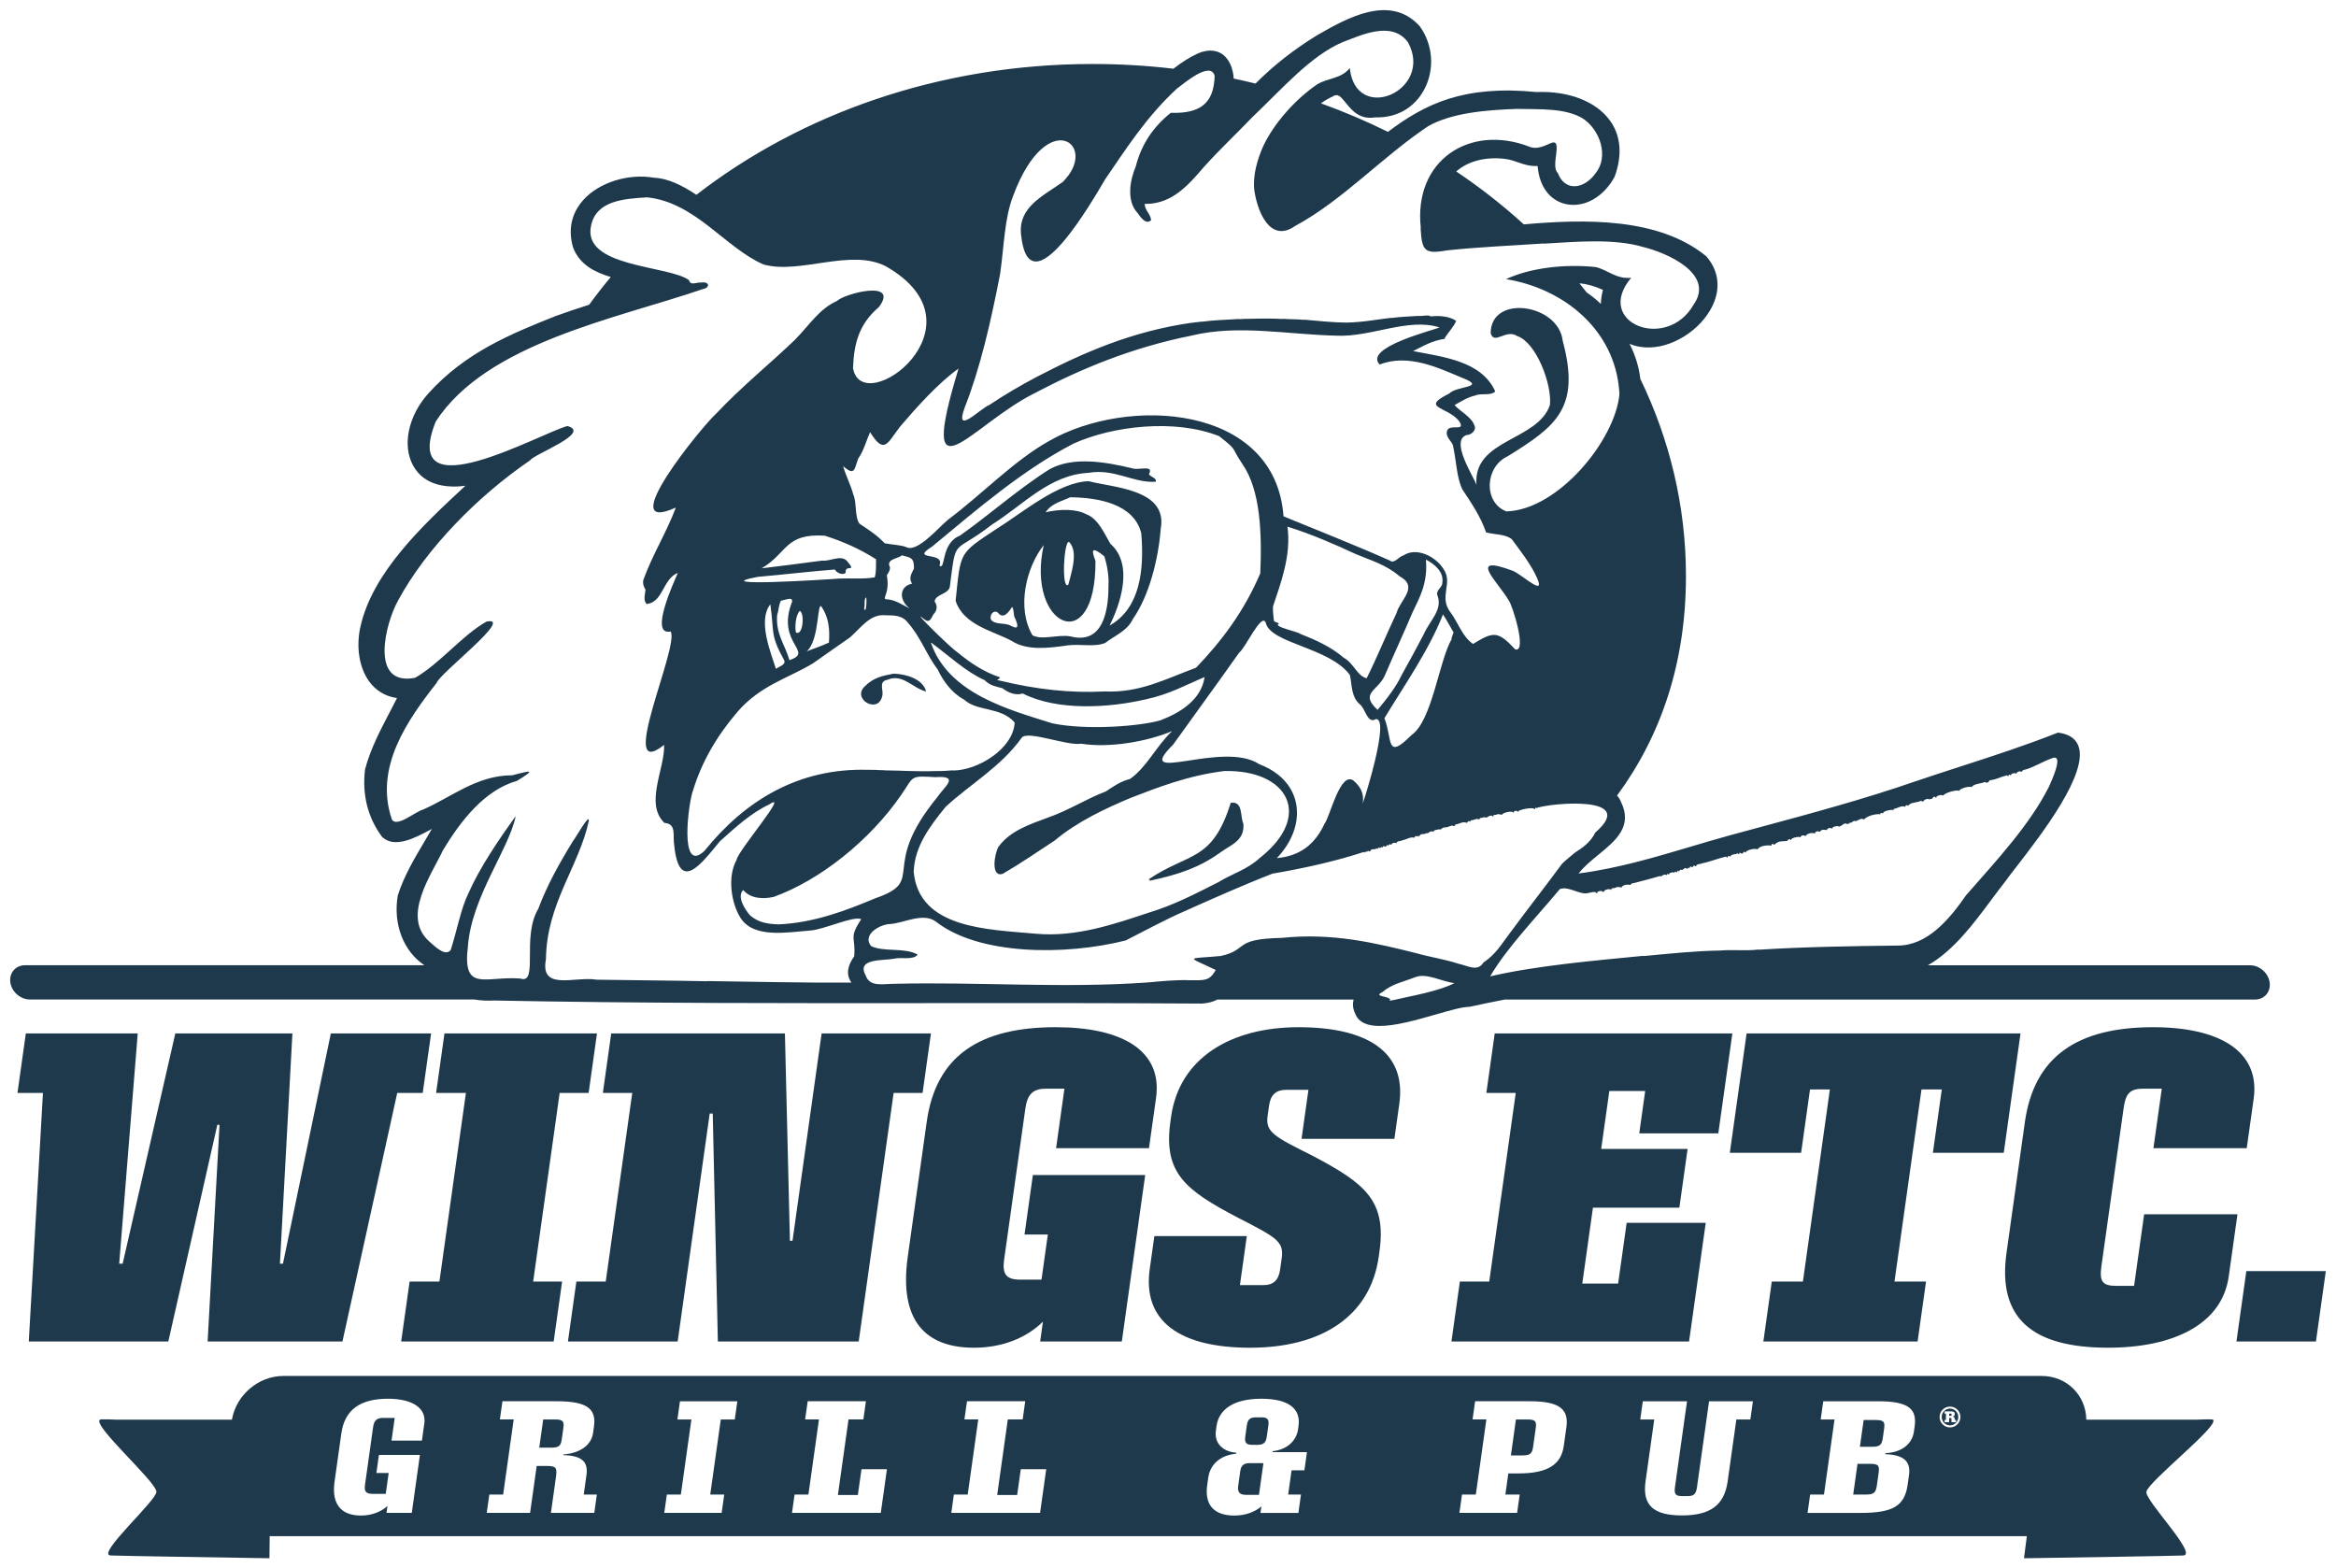
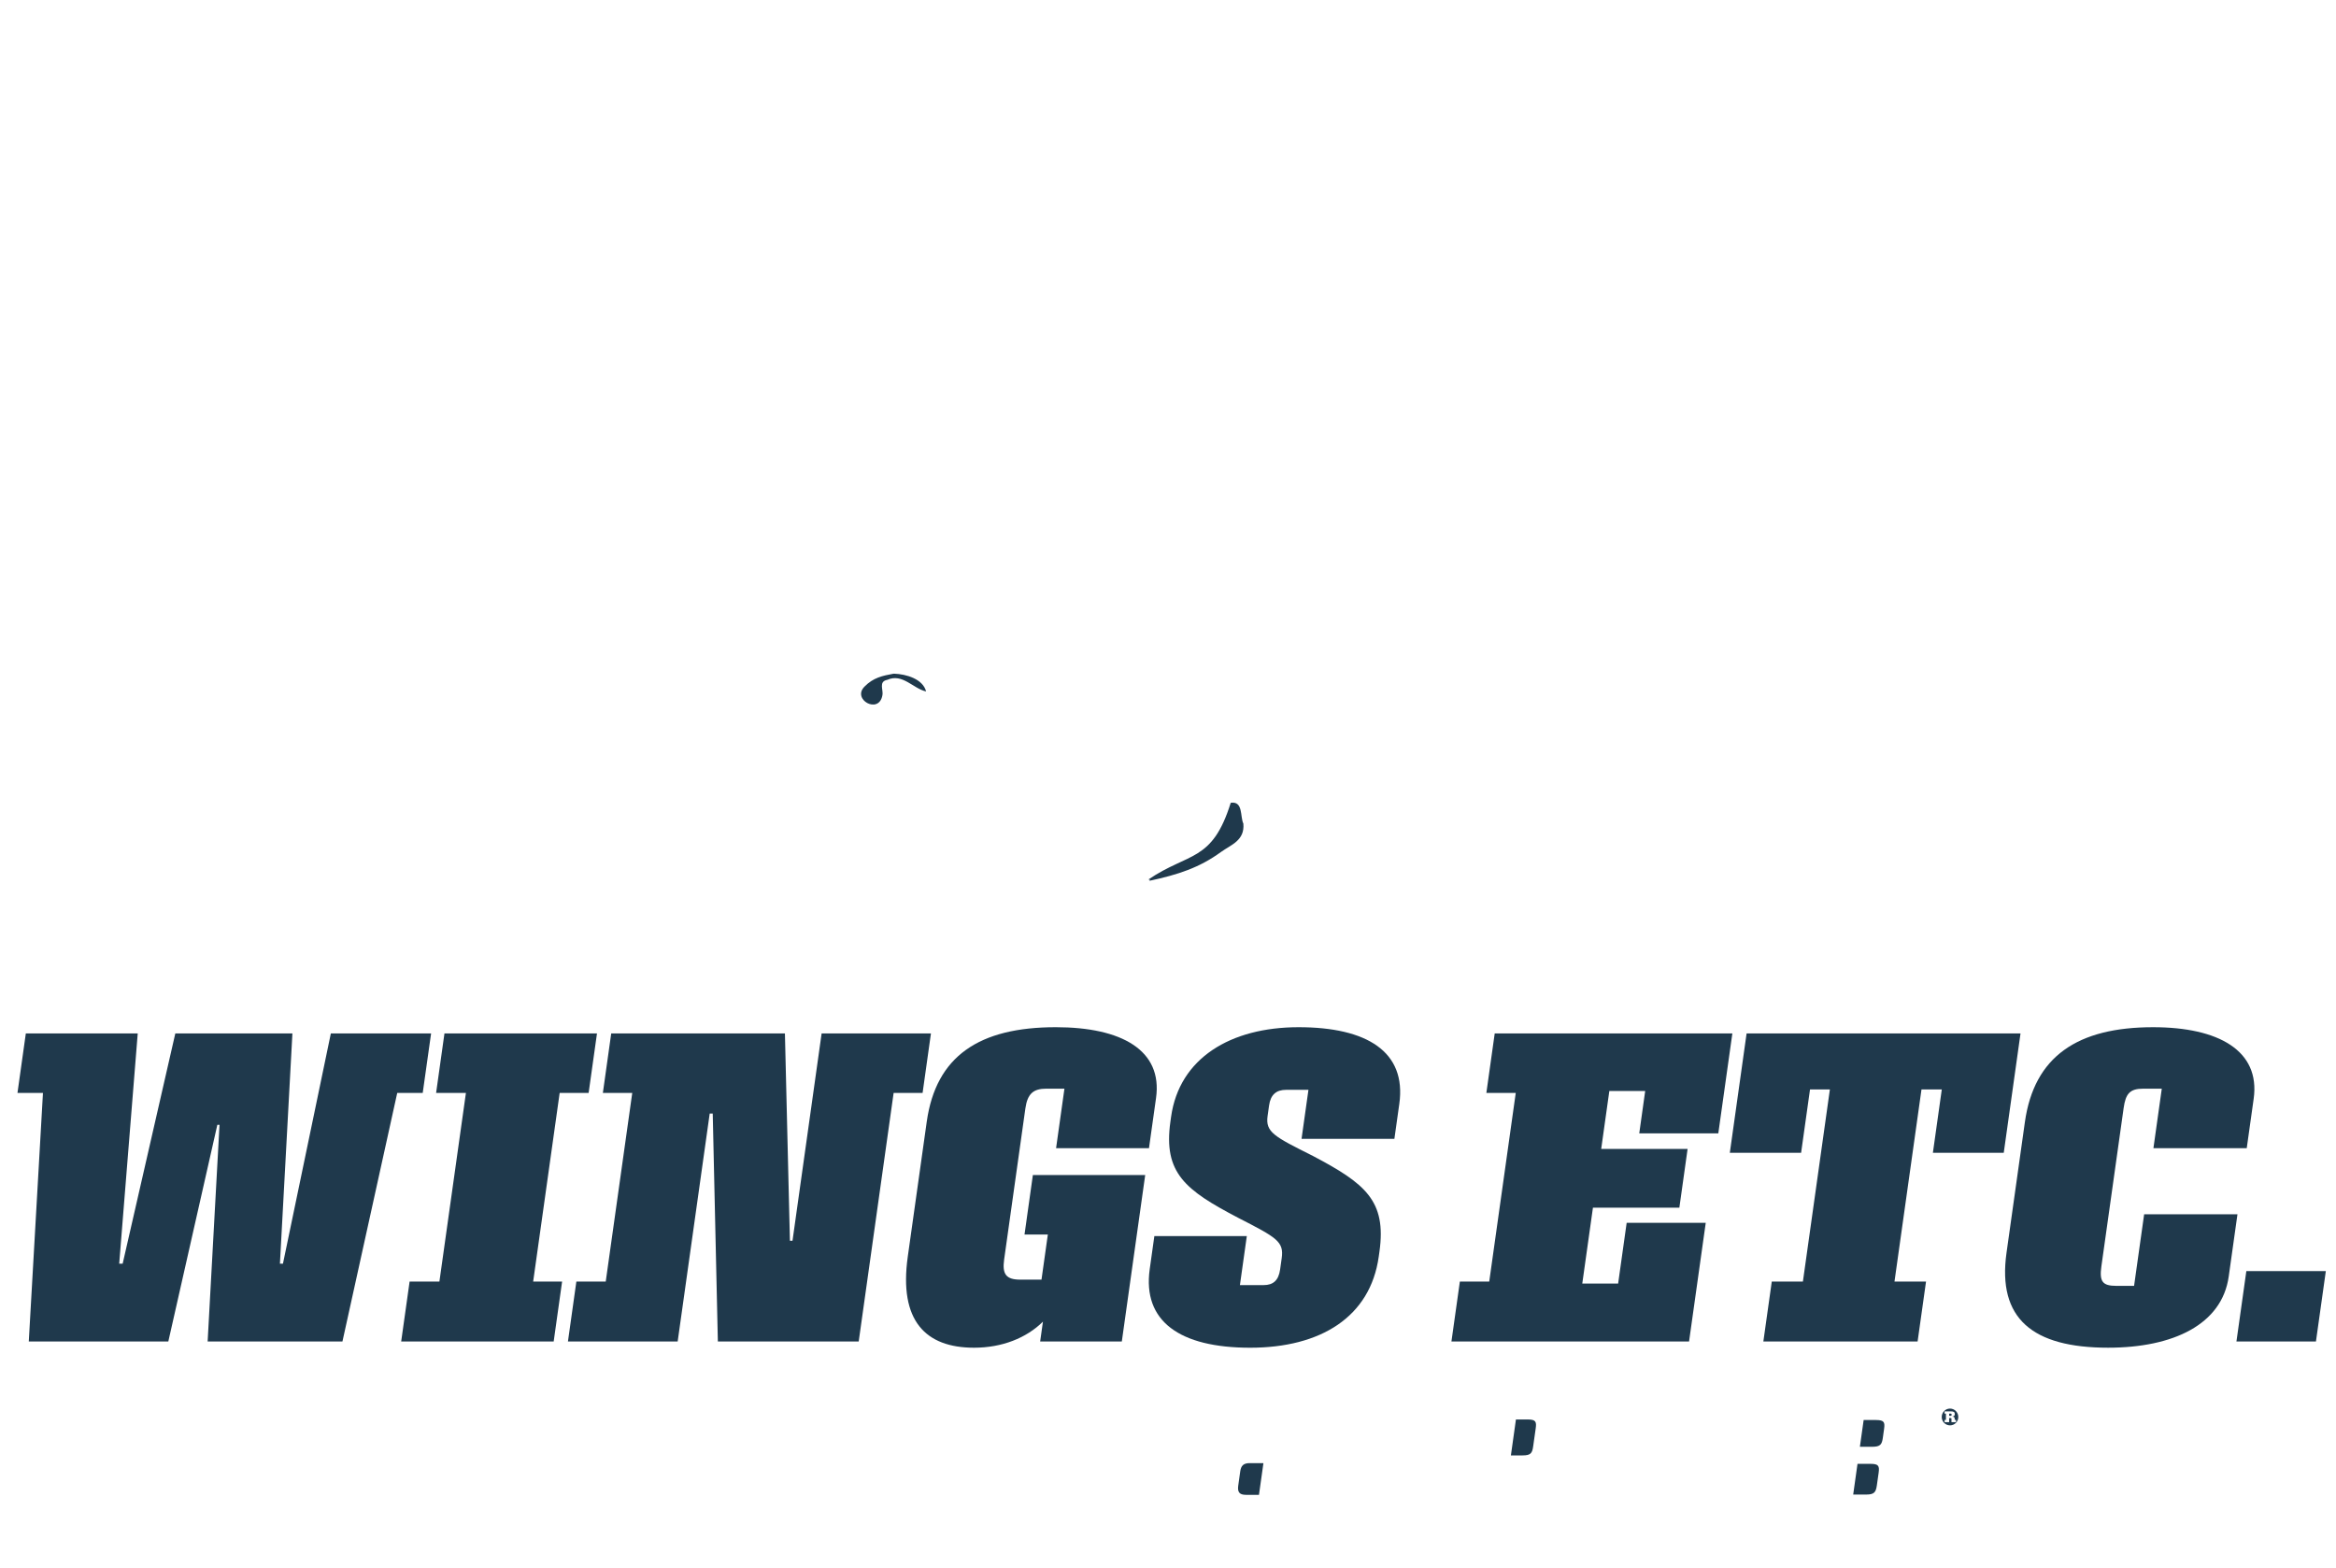
<svg xmlns="http://www.w3.org/2000/svg" id="Layer_1" width="1148.54" height="771.11" viewBox="0 0 1148.54 771.11">
  <defs>
    <style>.cls-1{fill:#1f394c;stroke-width:0px;}</style>
  </defs>
  <polygon class="cls-1" points="82.76 659.53 106.86 553.01 107.93 553.01 102.09 659.53 168.37 659.53 195.31 537.33 207.84 537.33 211.96 508.07 162.67 508.07 139.12 621.28 137.63 621.28 143.77 508.07 86.2 508.07 60.31 621.28 58.61 621.28 67.72 508.07 12.7 508.07 8.59 537.33 21.12 537.33 14.15 659.53 82.76 659.53" />
  <polygon class="cls-1" points="289.41 537.33 293.52 508.07 218.53 508.07 214.42 537.33 229.08 537.33 216.04 630.08 201.39 630.08 197.25 659.53 272.23 659.53 276.37 630.08 262.14 630.08 275.17 537.33 289.41 537.33" />
  <polygon class="cls-1" points="348.94 547.47 350.43 547.47 352.95 659.53 422.2 659.53 439.37 537.33 453.61 537.33 457.72 508.07 403.97 508.07 389.65 610 388.38 610 385.92 508.07 300.52 508.07 296.41 537.33 310.86 537.33 297.82 630.08 283.38 630.08 279.24 659.53 333.19 659.53 348.94 547.47" />
  <path class="cls-1" d="m564.92,564.49l3.47-24.67c3.31-23.52-16.99-34.8-49.28-34.8-37.6,0-58.92,14.15-63.46,46.47l-9.33,66.36c-4.43,31.55,8.79,44.75,32.58,44.75,13.81,0,25.74-4.78,33.88-12.81l-1.37,9.75h40.15l11.5-81.85h-55.23l-4.11,29.26h11.47l-3.12,22.18h-10.41c-7.01,0-8.97-2.68-7.95-9.94l10.43-74.2c1.02-7.27,3.92-9.75,10.29-9.75h8.92l-4.11,29.26h45.67Z" />
  <path class="cls-1" d="m685.58,559.9l2.42-17.21c3.6-25.63-15.95-37.67-49.51-37.67s-58.65,15.3-62.69,43.98l-.35,2.49c-3.55,25.24,7.38,33.66,33.3,47.23,19.02,9.75,22.58,11.67,21.42,19.89l-.78,5.55c-.75,5.35-3.41,7.65-8.08,7.65h-11.68l3.39-24.1h-45.46l-2.28,16.26c-3.6,25.62,14.75,38.63,49.38,38.63s59.05-15.11,63.22-44.75l.35-2.49c3.52-25.05-6.98-33.47-32.69-47.04-19.05-9.56-23.43-11.66-22.3-19.7l.73-5.16c.75-5.35,3.62-7.65,8.3-7.65h11.05l-3.39,24.1h45.67Z" />
  <polygon class="cls-1" points="844.84 557.22 851.75 508.07 734.91 508.07 730.8 537.33 745.25 537.33 732.21 630.08 717.77 630.08 713.63 659.53 830.46 659.53 838.66 601.2 799.78 601.2 795.59 631.04 777.96 631.04 783.2 593.75 825.69 593.75 829.74 564.87 787.26 564.87 791.26 536.38 808.89 536.38 805.97 557.22 844.84 557.22" />
  <polygon class="cls-1" points="985.18 566.78 993.43 508.07 858.75 508.07 850.5 566.78 885.55 566.78 889.93 535.61 899.7 535.61 886.43 630.08 871.13 630.08 866.99 659.53 942.83 659.53 946.97 630.08 931.46 630.08 944.74 535.61 954.72 535.61 950.34 566.78 985.18 566.78" />
  <path class="cls-1" d="m1054.21,597l-4.95,35.19h-8.71c-6.8,0-8.41-2.1-7.37-9.56l10.94-77.83c.99-7.08,3.04-9.56,9.63-9.56h9.13l-4.11,29.26h45.88l3.41-24.29c3.33-23.71-17.36-35.19-49.43-35.19-37.17,0-58.52,14.34-63.06,46.66l-9.03,64.25c-4.54,32.32,12.77,46.66,49.95,46.66,32.08,0,55.99-11.47,59.3-34.99l4.3-30.6h-45.88Z" />
  <polygon class="cls-1" points="1104.46 624.92 1099.59 659.53 1138.68 659.53 1143.54 624.92 1104.46 624.92" />
-   <path class="cls-1" d="m620.31,696.83h-2.77c-3.11,0-4.11,1.18-4.5,3.95l-.77,5.47c-.4,2.84.27,4.09,3.37,4.09h2.69c3.11,0,4.12-1.25,4.52-4.09l.77-5.47c.39-2.77-.29-3.95-3.31-3.95Z" />
  <path class="cls-1" d="m919.74,719.69h-6.46l-2.12,15.1h6.46c3.86,0,4.7-1.18,5.16-4.43l.89-6.3c.47-3.33-.06-4.36-3.92-4.36Z" />
  <path class="cls-1" d="m922.43,698.14h-6.13l-1.85,13.16h6.13c3.95,0,4.7-1.18,5.16-4.43l.61-4.36c.46-3.26.03-4.36-3.92-4.36Z" />
  <path class="cls-1" d="m751.13,697.87h-5.79l-2.48,17.67h5.79c3.95,0,4.69-1.11,5.15-4.36l1.26-8.94c.46-3.26.03-4.36-3.92-4.36Z" />
-   <path class="cls-1" d="m1079.87,697.98h-54.09c-.19-12.06-9.6-21.5-21.96-21.5H139.35c-12.36,0-23.25,9.44-25.32,21.5h-56.71s-7.69-.41-8.22,0c-3.71,2.88,27.47,30.28,27.8,35.41.27,4.21-29.93,31.03-22.52,31.35,4.73.21,52.9.99,78.1,1.37v-.04l.12-10.85c.2,0,.39.02.59.02h863.35l-1.41,10.84v.04c25.26-.38,73.54-1.16,78.29-1.37,7.46-.32-18.97-27.14-18.11-31.35,1.05-5.13,36.09-32.53,32.78-35.41-.47-.41-8.22,0-8.22,0Zm-871.26,1.97l-1.17,8.31h-14.94l1.57-11.15h-5.62c-3.27,0-4.54,1.25-5.01,4.57l-3.98,28.33c-.46,3.26.47,4.43,3.74,4.43h6.46l1.44-10.25h-6.04l1.25-8.87h20.15l-4,28.47h-12.42l.48-3.39c-3.18,2.91-7.88,4.71-13.09,4.71-9.23,0-14.56-5.13-12.94-16.63l3.34-23.76c1.66-11.78,9.45-17.04,22.96-17.04,11.42,0,18.96,4.23,17.84,12.26Zm83.58,43.85h-21.32l2.4-17.11c.65-4.64.59-5.96-4.2-5.96h-5.2l-3.24,23.07h-21.32l1.27-9.01h6.8l5.19-36.93h-6.8l1.26-8.94h26.69c14.77,0,19.56,3.6,18.32,12.4l-.45,3.19c-.92,6.51-7.2,10.05-14.58,10.53l-.05.35c9.19.28,12.3,3.26,11.38,9.84l-1.34,9.56h6.46l-1.27,9.01Zm69.08-45.93h-6.88l-5.19,36.93h6.88l-1.27,9.01h-28.21l1.27-9.01h6.88l5.19-36.93h-6.88l1.26-8.94h28.21l-1.26,8.94Zm71.78,45.93h-43.65l1.27-9.01h6.8l5.19-36.93h-6.8l1.26-8.94h28.63l-1.26,8.94h-7.3l-5.22,37.13h9.82l1.78-12.68h12.51l-3.02,21.48Zm78.32,0h-43.65l1.27-9.01h6.8l5.19-36.93h-6.8l1.26-8.94h28.63l-1.26,8.94h-7.3l-5.22,37.13h9.82l1.78-12.68h12.51l-3.02,21.48Zm129.96-20.92h-6.3l-1.68,11.92h6.3l-1.27,9.01h-18.64l.45-3.19c-3.34,2.84-8.02,4.5-13.31,4.5-9.49,0-14.77-4.78-13.34-14.96l.52-3.67c.88-6.23,5.58-11.02,13.74-11.78l.07-.49c-6.65-.49-10.92-4.71-10.06-10.81l.32-2.29c1.16-8.24,8.44-13.44,22.04-13.44s19.44,5.06,18.28,13.3l-.24,1.73c-.86,6.1-5.95,10.11-12.42,10.74l-.07.49h16.87l-1.26,8.94Zm128.81-21.13l-1.3,9.21c-1.24,8.8-7.51,13.44-22.12,13.44h-5.12l-1.46,10.39h7.05l-1.27,9.01h-28.37l1.27-9.01h6.8l5.19-36.93h-6.8l1.26-8.94h26.95c14.77,0,19.16,4.02,17.93,12.82Zm90.45-3.88h-6.88l-4.28,30.48c-1.66,11.78-8.64,16.7-22.49,16.7s-19.54-4.92-17.88-16.7l4.28-30.48h-6.88l1.26-8.94h21.74l-5.94,42.26c-.46,3.26.31,4.36,3.33,4.36h2.94c3.11,0,4.1-1.11,4.56-4.36l5.94-42.26h21.57l-1.26,8.94Zm80.75,3.67l-.31,2.22c-.93,6.65-6.66,10.39-14.01,10.67l-.07.49c8.77.35,12.63,3.33,11.65,10.25l-.66,4.71c-1.48,10.53-7.16,13.93-23.11,13.93h-26.11l1.27-9.01h6.8l5.19-36.93h-6.8l1.26-8.94h26.95c15.36,0,19.18,3.88,17.96,12.61Zm17.42.24c-2.84,0-5.12-2.29-5.12-5.12s2.29-5.12,5.12-5.12,5.12,2.29,5.12,5.12-2.29,5.12-5.12,5.12Z" />
  <path class="cls-1" d="m958.76,692.52c-2.26,0-4.08,1.87-4.08,4.13s1.82,4.13,4.08,4.13,4.08-1.86,4.08-4.13-1.82-4.13-4.08-4.13Zm2.96,6.69h-2.24v-1.47c0-.47-.05-.57-.5-.57h-.65v2.04h-2.24v-1.12h.67v-3.08h-.67v-1.12h2.98c1.54,0,2.04.37,2.04,1.29v.17c0,.62-.45,1.04-1.22,1.09v.02c.92.07,1.17.4,1.17,1.07v.55h.65v1.12Z" />
  <path class="cls-1" d="m958.93,694.99h-.6v1.09h.8c.32,0,.4-.12.4-.4v-.3c0-.32-.1-.4-.6-.4Z" />
  <path class="cls-1" d="m609.78,723.43l-.97,6.93c-.45,3.19.53,4.57,3.81,4.57h6.38l2.19-15.59h-6.72c-3.11,0-4.29,1.25-4.69,4.09Z" />
-   <path class="cls-1" d="m273.04,697.87h-5.96l-1.95,13.86h5.96c3.95,0,4.68-1.04,5.15-4.36l.72-5.13c.46-3.26.03-4.36-3.92-4.36Z" />
  <path class="cls-1" d="m433.83,341.87c.65-2.64-2.06-6.77,2.44-7.64,7.47-3.35,12.83,4.42,19.06,5.71-1.52-6.03-9.58-8.53-15.78-8.73.08.01-.2.16-.17,0-5.62,1.02-10.05,2.01-14.27,6.3-6.46,6.3,7,13.91,8.73,4.37Z" />
-   <path class="cls-1" d="m497.39,315.09c7.66,4.95,18.25,3.54,27.71,2.19,5.81-.78,13.26.97,18.3-1.18,4.76-3.67,10.88-5.93,13.6-11.76,8.01-11.4,12.56-29.49,13.69-44.33,3.58-19.41-22.83-20.18-35.43-23.43-14.95.41-32.8,15.71-45.26,23.43-18.81,12.46-17.56,11.03-20.15,35.35,3.87,12.1,18.67,14.87,27.54,19.73Zm28.8-70.61c13.77.16,31.24,3.18,34.93,17.63,1.53,18.19-.55,36.92-15.54,45.43,4.75-9.57,12.27-29.72.34-40.22-2.89-4.88-6.02-12.46-11.92-14.53-4.94-2.64-12.88-2.6-19.9-.92,2.88-4.46,8.25-5.52,12.09-7.39Zm-.92,42.99c-3.43,2.96-2.32-21.3.33-21.07,4.92,4.89.89,15.88-.33,21.07Zm-12.09-19.48c-8.95,39.76,25.64,56.3,25.44,7.81-2.75-6.94-.73-6.36,4.37-2.27,1.27,4.09,2.33,9.45,2.01,14.53.05,12.46-2.84,28.88-18.56,24.85-6.14-1.17-14.08,2.02-18.81-.58-7.99-13.62-2.99-33.53,5.54-44.33Zm-22.42,33.33c2.64,3.4,5.37-.62,6.89-2.94,1.1,1.57.46,4.41,1.6,5.96,1.22,2.96,1.92,5.54-2.18,3.36-2.83-1.75-7.57-.32-9.74-2.94-1.14-2.1,1.23-5.41,3.44-3.44Z" />
-   <path class="cls-1" d="m233.31,491.42c3.4.54,6.75.65,9.31.47,71.53,1.41,145.24,1.35,216.51,1.29,43.23-.04,87.94-.07,131.75.22,3.25-.22,5.71-.93,7.67-1.98h67c-.58,2.08-.48,4.37.75,6.89,1.71,4.5,6.21,6.1,12.02,6.1,7.96,0,18.39-3,27.54-5.63,6.98-2.01,13.01-3.74,16.56-3.78l.15-.02c5.84-1.28,11.59-2.46,17.28-3.56h368.83c4.65,0,7.89-3.77,7.23-8.42-.65-4.65-4.95-8.42-9.6-8.42h-158.45c12.58-7.16,22.26-20.16,31.09-32.02,2.38-3.2,4.63-6.22,6.96-9.17,1.12-1.6,2.99-4,5.34-7.05,12.59-16.26,36.03-46.54,30.52-59.91-1.43-3.48-4.72-5.57-9.75-6.23l-.19-.02-.18.07c-15.76,6.23-31.96,11.48-47.63,16.56-7.34,2.38-14.94,4.84-22.36,7.36-25.06,8.69-51.25,15.75-76.58,22.57-4.67,1.26-9.33,2.52-13.97,3.78-6.65,1.81-13.44,3.83-19.99,5.78-17.65,5.25-35.88,10.67-54.98,13.14,2.66-3.43,6.33-6.42,9.88-9.33,8.31-6.79,16.89-13.81,10.96-25.88-.43-1.16-1.1-2.18-1.94-3.08,21.63-29.38,33.89-65.32,33.89-107.9,0-34.37-7.99-67.14-22.44-96.99-.66-5.8-2.42-11.55-5.29-17.23,12.58,5.31,28.23-1.77,36.7-12.3,8.37-10.41,8.75-21.89,1.04-30.71l-.09-.08c-23.3-19.05-59.48-18.28-89.65-15.63-10.28-9.38-21.38-18.08-33.21-26.01,5.63-4.96,14.12-7.35,23.9-6.19,2.49.3,4.56,1.02,6.56,1.72,2.78.97,5.65,1.97,9.56,1.78.78,9.98,5.92,16.95,13.84,18.71,8.97,1.99,18.62-3.4,24.01-13.43l.04-.1c3.86-10.65,3.03-20.2-2.41-27.63-6.84-9.34-20.31-14.54-36.04-13.91-35.64-3.51-54.68,5.73-73.05,19.58-10.58-5.25-21.58-9.94-32.94-14.03,1.91-1.36,3.82-2.48,5.69-3.32l.11-.06c2.43-1.62,3.8-.12,6.43,3.15,2.86,3.55,6.78,8.42,14.45,7.13,10.48.34,19.26-4.64,24.09-13.66,5.24-9.81,4.4-22-2.13-31.08l-.05-.06c-14.56-16.2-36.13-3.81-50.4,4.39l-.32.18c-11.38,7.03-21.1,14.66-30.03,23.61-3.55-.87-7.13-1.69-10.73-2.45-.24-4.23-1.64-8.17-4.1-10.71-3.23-3.33-7.92-3.96-13.24-1.77-4.2,1.89-8.28,4.51-12.29,7.63-13-1.53-26.28-2.32-39.76-2.32-74.86,0-143.12,24.33-194.78,64.31-7.03-4.68-14.04-8.11-20.81-8.39-12.79-2.2-27.12,2.33-34.87,11.02-4.04,4.53-8.19,12.25-4.94,23.31,3.31,8.55,10.77,12.14,18.52,14.48-3.71,4.44-7.25,8.98-10.62,13.62-5.89,1.86-11.5,3.75-16.64,5.63l-.07.03c-21.67,8.68-44.09,17.65-62.5,38.11-9.82,11.01-12.81,25.59-7.27,35.46,5.81,10.35,17.7,10.83,25.62,9.78-21.7,20.09-45.66,42.79-51.6,69.27-2.24,9.86-.62,20.16,4.24,26.87,3.33,4.6,8.06,7.44,13.74,8.24-1.11,2.19-2.28,4.43-3.41,6.6-4.74,9.06-9.65,18.43-12.29,28.38l-.02.1c-1.48,12.27,1.24,23.32,8.11,32.84l.06.07c6.01,6.38,16.76.6,23.87-3.22.28-.15.55-.3.82-.44-1.21,2.09-2.43,4.16-3.63,6.17-5.14,8.68-10,16.87-13.09,26.4l-.03.1c-2.48,14.39,3.01,27.7,13.09,34.35H12.32c-4.65,0-7.89,3.77-7.24,8.42.65,4.65,4.95,8.42,9.6,8.42h218.62Zm451.91.24c-.61.04-1.24.27-1.93.34.05-.3.03-.59.25-.67-1.24-1.77-8.57-1.33-3.78-3.61,4.45-3.94,10.62-5.14,15.87-7.22,5.66-2.39,12.96,2.04,19.48,2.85-8,4.08-21.09,6.25-29.89,8.31Zm93.62-52.48c1.74.46,5.47-1.6,6.05-.08.22.16.47.09.5-.34-.38-.49,1.92-.97,2.35-.59,0,.59.83.18,1.09.08-.03-.14-.06-.28-.08-.42.85-.44,2.7-1.15,3.44-.25-.11-1.01.87-.87,1.76-1.01.99-.6,2.17-.67,3.19-.17.73-1.52,3.39-1.71,4.53-1.26.13-.9,1.15-.87,1.76-1.01,5.51-1.4,8.03-2.08,12.76-3.44.55.89,1.62-1.48,3.27-.42.15-1.06.58-.46,1.09-.25.06-1.08,1.41-.99,2.02-1.18.47.23.85.42,1.01-.42,1.45,1.01.74-.09,1.51-.42.87,1.25.47-.71,1.43-.42.63.71,1.31-.91,2.44-.84.81,1.11.57-.06,1.26-.17.19.59.78.32.5-.25.3-.22.58-.33.92-.25.56,1.21.62-.85,1.6-.5.09.22.41.47.67.25.21-1.21,2.2-.88,3.19-1.43,2.87-.47,7.64-2.37,11.59-3.27.97,1.72.43-1.38,2.02.08.29-1.35,2.67-1.04,3.69-1.68.4.16.03.47.67.5.18-.4-.14-.83.59-.76.3.72.6.14,1.26.34.4-.98.36-1.06,1.26-.42.53-1.41,4.71-2.23,5.88-1.6,1.3-1.81,4.68-2.15,6.8-1.85.51-.3-.13-.92.92-.84.07.73.73.17,1.09.08,1.46-1.69,4.06-1.3,5.88-1.51.22-.59.61-.86,1.34-.92.05.3.16.65.5.42-.26-.89,3.75-1.96,4.62-1.26.16-1.21,1.92-1.16,2.52-.59.84-1.59,3.41-1.8,4.62-1.34.14-1.09,1.58-1.34,2.52-.76.35-1.53,2.67-.96,3.44-.92-.01-1.09,1.84-1.27,2.44-.67.34-1.2,1.74-1.07,2.77-1.34,1.24,1.22,2.78-1.69,4.2-1.17.35.17.94.63.92-.08.58.23.79.17.84-.5.99.63,1.08-.69,2.44-.76.96.72,2.78-1.86,4.53-.67,1.65-1.81,5.53-2.83,8.06-2.6.17-1.12.53-.6,1.26-.33.21-1.41,3.48-1.76,4.79-1.85.17.3-.14.28.34.34.12-.37-.07-.54.25-.76,1.85-.3,3.94-1.95,5.63-1.01.1-1.08.63-.99,1.43-.5.99-1.86,4.24-1.43,6.38-2.52.74.87,1.3.08,1.76-.5.61-.14,1.34-.59,1.85-.34.22.31.82.31.59-.17,1.45,1.14,1.73-2.21,2.94-.5.77.07.12-.65.67-.76.87-.3,1.93-.88,2.94-.25,1.05-1.49,6.59-2.95,7.89-2.35.56-1.27,5.01-2.38,6.13-1.85,1.51-1.81,4.27-1.52,6.63-2.52.82.96,1.93-.01,2.27-.84,3.39-.3,4.54-1.39,8.48-2.43.92.96.58-.02,1.09-.25.38-.32.94.83,1.01-.08.11-.61,1.87-1.02,2.6-.42.04-.99,1.72-1.5,2.6-.92.37-1.2,1.87-1.02,2.69-1.43,4.12-1.37,7.83-3.74,12.43-5.37,5.91-2.1-1.02,12.35-1.76,14.11-9.58,18.96-25.78,36.24-40.72,53.32-8.28,11.93-19.14,24.92-33.92,24.77-22.17.24-46.07.64-67.84,2.02-.14-.03-.28-.06-.42-.08-5.67.75-13-.05-18.98.5-12.13.16-25.15,1.58-37.2,2.69-.17-.03-.34-.06-.5-.08-24.44,2.41-52.34,4.78-75.15,10.08,8.23-14.09,22.25-28.51,34.26-42.91,3.52-1.39,7.82,1.59,11.92,2.1Zm5.46-29.8c-2.17,4.6-6,7.24-10.08,9.91-1.16,1.03-4.42,3.59-6.21,5.37-8.49,11.56-17.34,22.78-25.78,34.26-3.83,5.01-6.72,10.22-12.85,14.27-2.96,4.76-7.51,1.62-12.43.59-6.16-2.07-13.7-3.2-20.15-5.04-20.58-5.15-41.62-10.26-66.58-7.64-24.38.51-16.08,5.8-29.97,8.9-17.1,1.61-17.24-.18-2.52,6.88-3.2,5.81-6,4.95-12.6,5.04-7.61-.26-14.03.51-20.82,1.09-41.67,2.99-82.83-.35-124.69.67-5.65.02-12.12,1.69-14.02-4.2-4.71-8.49,8.87-7.1,14.02-8.14,3.21-.89,9.35.86,11.59-2.01-6.39-3.69-16.75-1.12-22.92-4.2-4.65-5.69,4.64-10.8,9.32-10.83,6.7-.41,16.45-5.96,22.67-1.09,20.93,16.29,62.91,16.79,93.2,9.15,9.63-4.86,19.46-10.3,29.3-14.53,11.15-5.02,28.96-12.92,42.82-18.3,16.27-2.79,31.29-6.19,44.92-10.66.79.89.68-.84,1.76,0,.21-1.32.6,0,1.34-.34.78-1.8,2.31-.39,3.19-1.51.52.71.71-.16,1.18-.42.97.95.83-.74,1.85.08.18-1.08.62-.62,1.34-.42.69-.05.5-1.27,1.26-.59.52.17.29-1.13,1.6-.34.4-.99,1.67-1.28,2.52-.76.3-1.37,2.19-.86,3.02-1.51,1.93-.25,3.96-1.9,5.88-1.18.23-1.11.87-.99,1.6-.59.17-.47.34-.27.76-.17.59-1.7,2.72-.58,3.53-1.6.01-.18.34.18.5.25.63-.34,1.65-1.63,2.94-.76.08-1.18,1.79-.94,2.85-1.34.6.77,1.49-1.03,2.52-.84,1.52-.02,2.15-.55,3.86-1.01.38.5,1.58.4,1.51-.5,2.21-.19,3.73-1.7,5.63-.76.6-.43.66-1.41,1.6-.5.08-.9.96-.82,1.6-.92.96-.32,2.16-.9,2.94-.17.09-1.16,1.93-.88,2.77-1.26.84.98,1.9-1.11,3.53-.67.24.65.84.43.59-.17.42-.23,1.04-.25,1.6-.34,1.06-.73,2.07.28,2.85-.08.17-1,5.02-1.94,5.37-1.01.38.26.52-.12.25-.5.36-.17,1.29-.56,1.68-.17.17.3-.14.28.34.34.33-1.17,7.78-2.43,8.14-1.34.74.42.05-1.24,1.01-.5,6.62-2.45,50.5-6.61,28.88,12.09Zm-367.93-133.67c-3.18-3.08-8.14.39-12.26-.08-10.23,1.4-19.52,2.53-29.64,3.78,12.81-7.5,11.38-17.31,31.07-16.04,9.14,2.93,17.08,6.45,25.19,11.59-.07,2.61.19,6.45-.67,8.9-5.95.95-11.41.35-17.55.59-4.12.39-66.96,4.35-39.97-.84,12.84-1.1,25.6-2.68,37.95-3.61.6,1.51,3.89,3.06,5.29,1.6-.48-4.64,5.96.47.59-5.88Zm8.48,23.43c.61-1.41-.23-4.69,1.01-5.46.39,1.21.03,8.59-1.01,5.46Zm-17.3,16.79c-3.98,1.81-7.04,2.8-10.91,4.28,6.63-5.67,4.91-26.33,7.56-21.5,3.07,4.79,3.9,10.29,3.36,17.21Zm-25.44-13.69c.83-2.22.75-5.25,1.93-6.97,1.49-.01,6.02-2.33,5.37.67-8.03,20.49,11.24,24.36-1.26,28.63-2.19-7.72-6.84-12.78-6.05-22.33Zm-.59,26.62c-2.49-7.85-9.12-23.74-2.77-31.74,2.03,13.97-.27,14.68,6.8,27.46,1.02,2.26-2.5,3.05-4.03,4.28Zm9.82-17.89c-.63-2.63-.17-8.64,1.93-10.66,2.45,1.35,1.53,12.51-1.93,10.66Zm8.56,15.03c5.94-4.26,11.91-8.3,17.97-12.59,5.48-4.74,9.86-11.7,17.55-10.92,3.86.04,7.93,0,10.5,3.11,6.76,7.44,9.55,16.32,15.11,23.51,2.65,5.68,7.01,11.71,13.01,14.86,6.45,5.99,17.93,3.34,24.85,11.25-.67,12.87-18.09,23.6-30.4,23.6-.06-.03-.11-.06-.17-.08-2.19.17-5.23.41-7.64.34-.2.03-.39.06-.59.08v-.08c-8.93.37-16.52-.28-25.36-.34-.18-.29-1.16.12-1.34-.17-.14.03-.28.06-.42.08-1.87-.18-4.21-.2-6.21-.17-34.12-1.01-60.46,15.1-80.35,39.8-12.9,12.29-7.72-25.03-5.62-29.8,4.2-13.81,11.61-26.61,21.83-38.54,11.37-13.14,25.02-16.47,37.28-23.93Zm36.1-43.16c.72-1.07,2.33-3.28,1.18-4.87-.67-3.27,4.41-3.32,6.3-4.95,4.25,1.18,6.04,1.07,5.88,6.55-1.24,2.55-2.71,4.58-.92,7.39-6.37,1.24-6.55,8.09-1.18,12.18-3.45-1.64-6.65-4.03-10.66-4.45-.97,0-1.93,0-1.43-1.26,1.15-3.22,1.71-6.17.84-10.58Zm23.51,12.85c.52-3.63,6.47-3.39,7.47-7.05,3.27-25.5,1.13-15.43,20.83-30.81,15.08-9.39,28.18-24.43,47.35-25.36,12.66-2.27,22.31,5.15,33,4.37.98-1.62-2.64-2.5-3.27-3.7,2.83-5.08-5.88-1.44-8.73-3.11v.08c-12.54-2.98-28.44-5.78-39.97.5-15.24,9.55-29.42,22.25-44.25,32.75-9.53,3.73-6.91,17.42-10.07,14.7,3.14-7.14-15-2.17-3.61-9.32,23-19.09,45.03-37.93,69.52-50.63,19.3-8.75,49.95-12.3,71.62-3.69,9.49,7.51,5.35,4.66,11.59,13.94,8.68,12.57,9.53,33.79,8.65,53.48-7.84,18.56-19.02,33.37-31.57,46.43-15.25,5.64-27.77,12.45-44.92,11.67-16.98.89-33.71-1.03-51.05-5.21-3.72-.72-.51-.31-.5-1.76-7.68-2.5-14.58-7.08-20.82-12.26-3.71-2.41-22.7-21.31-17.3-16.96,3.03,2.51,3.72,1.8,5.37-1.6,2.05-1.99,2.15-4.39.67-6.46Zm173.47-36.78c12.36,3.87,23.86,8.98,33.67,13.52,7.23,3.06,14.71,5.09,21.5,10.91,9.63,5.22.24,11.55-1.51,18.05-5.05,10.65-9.51,21.66-14.69,32.07-4.77-1.16-6.27-7.36-11.25-10.07-6.55-5.62-14.31-8.94-21.41-11.76-1.28-1.15-13.91-3.58-10.41-5.04-.82-.72-1.82-.51-2.52-1.34-.3-2.16-.52-4.75-.5-6.97,3.87-11.76,9.06-25.05,7.14-39.38Zm68.1,16.21c4.4,2.33,8.95,6.07,8.06,11.5-.01,2.26-3.43,3.68-2.35,6.21,2.61,7.13-3.86,12.23-6.8,19.06-3.02,5.81-7.34,13.74-10.75,19.82-2.81,5.99-7.22,11.65-11.92,17.3-9.09-8.38.28-9.3,3.61-17.05,4.35-10.19,9.19-20.52,13.6-30.98,3.64-7.54,7.53-14.51,6.55-25.86Zm12.68,39.04c-6.25,10.74-9.6,40.18-19.73,47.19-12.85,12.9-9.27,2.08-13.35-8.23,9.15-15.25,21.69-32.97,28.8-51.05,1.94,3.01,3.33,5.65,5.21,8.9-.48.84-.55,1.86-1.01,2.6.03.2.06.39.08.59Zm-50.04,17.72c1.08,5.21.6,10.97,5.12,14.61,2.53,2.21,3.58,9.57,7.64,7.05,6.87-.6-5.02,37.57-6.46,41.48.79-4.97-1.18-8.31-4.53-11.25-6.6-4.73-11.55,17.77-14.19,21.07-4.81,10.48-12.29,16.01-23.51,17.05,15.11-15.78,13.47-37.77-8.65-46.18-18.06-12.02-63.08,10.91-42.32-9.65,10.81-15.13,21.82-30.11,32.49-45.26,2.76-1.73,10.97-19.9,13.01-14.69,2.14,10.28,31.64,12.22,41.39,25.78Zm-132.16,33.75c13.7,2.21,32.34-.95,44.75-6.21-7.86,7.48-12.46,17.71-20.65,23.51-4.64,1.23-7.88,3.45-12.01,6.21-8.86,3.26-17.92,9.16-28.46,12.85-8.59,3.2-18.25,6.25-24.18,14.19-2.08,3.31-4.05,15.39,2.01,13.44,8.88-5.19,17.25-10.92,25.53-16.37,11.25-9.41,24.89-15.72,37.2-20.91,13.12-5.08,28.35-11.07,46.18-13.27,31.6-.69,43.78,22.14,17.38,42.82-6.28,5.74-13.5,7.65-20.15,11.76-11.64,5.89-21.98,11.31-34.26,15.03-16.7,5.51-35.47,12.14-55.33,10.41-23.66-2.18-57.95-2.33-60.37-30.81.03-.08.06-.17.08-.25.52-11.87,7.81-21.76,15.7-31.4,12.22-11.25,27.23-19.74,37.36-33.92,2.71-3.81,22.19,4.06,29.22,2.94Zm-73.8-49.45c.03-.08.06-.17.08-.25,8.91,6.63,17.22,14.44,26.28,18.47,2.6,2.73,5.69,3.13,8.73,3.95,2.56,2.01,6.31,3.78,9.99,2.6,17.03,8.64,42.31,7.13,60.62,2.85,11.76-2.54,19.1-6.88,28.8-10.92-1.64,11.34-12.23,17.63-21.66,21.24-9.83,2.92-36.37,5.03-53.15,1.51-22.03-6.89-51.03-14.73-59.7-39.46Zm-14.61,74.56c6.33-9.09,3.86-9.43,16.79-8.65,12.3-.87,4.35,4.66.84,9.91-28.94,35.38-4.74,40.79-30.39,49.62-14.05,5.9-29.99,12.06-47.61,12.85-5.86-.24-9.95-1.01-13.94-4.37-2.55-2.85-6.69-9.35-3.44-12.51,3.57,4.09,9.33,4.61,15.03,3.36,22.6-8.15,47.23-27.65,62.72-50.21Zm31.15-190.35c7.63-19.33,12.83-41.99,17.38-65.49,1.93-12.81,2.11-27.63,6.46-38.62,16.65-44.91,42.77-24.9,24.35-6.8-9.61,6.88-21.85,12.26-20.49,25.69,3.93,38.67,35.85-17.79,41.39-27.04,10.34-15.08,20.25-30.67,35.18-44.5,4.03-3.03,16.69-13.78,18.64-6.3-.23,6.28-1.65,12.22-7.3,15.54-4.04,2.25-8.74,2.73-14.27,2.6-8.82,7-14.6,15.89-17.21,26.37-2.82,6.51-4.78,16.95.92,22.92,1.32,1.85,4.1,6.05,6.63,3.44-.4-3.28-3.03-4.55-3.19-7.98.4-.07,1.11.14,1.34-.08.11.03.22.06.34.08,11.84-.53,19.44-8.67,27.54-18.22,7.67-8.51,16.47-16.82,23.85-24.52,14.59-13.83,28.55-30.15,44.5-36.86,8.31-3.02,23.86-10.83,31.91.17,12.89,23.7-25.68,40.57-28.63,12.68-4.31,5.38-10.81,4.77-16.12,8.06-10.95,7.51-21.59,19.66-26.62,30.73-2.45,5.79-5.05,13.49-4.2,21.24,1.44,10.01,7.56,26.43,20.15,17.55,23.15-12.46,42.86-34.01,65.24-48.95,11.34-6.53,28.28-8.04,43.83-8.56,11.46.24,23.65-.44,32.16,4.62,8.57,5.47,13.1,18.74,6.47,26.95-5.67,7.97-15.1,9.27-18.64-.09-3.85-3.41,3.05-17.48-3.53-14.61-3.05,1.36-6.94,3.27-10.5,1.68-29.23-11.25-56.97,6.67-53.32,39.97-.03.11-.06.22-.08.34.68,11.28,2.03,12.59,13.35,10.66,15.61-1.65,31.54-2.29,47.19-3.36.08.03.17.06.25.08,15.77-.92,34.39-2.61,48.7,1.68,10.98,2.64,35.56,12.98,24.69,28.38-13.24,23.11-49.26,8.83-30.65-13.27-7.53.78-11.9-4.16-17.63-5.29-15.25-1.57-32.09.44-43.91,5.96,28.26,4.53,53.5,24.83,55.67,55.08.03.2.06.39.08.59-.25,0,.22.47-.08.5.03.17.06.34.08.5-2.16,22.61-30.17,56.78-55.58,57.52-11.38-4.38-10.64-21.92.67-27.12,23.86-14.79,35.89-23.73,27.03-56.76-1.99-18.1-35.26-23.12-35.43-3.78,1.73,6.1,7.5-2.23,13.02,1.43,9.4,3.06,17.22,23.81,16.12,33.92-6.05,17.82-37.97,16.66-36.11,39.3-1.49-4.37-13-21.57-4.96-24.52,2.25.04,5.27-2.37,3.86-4.95-1.49-4.16-7.6-7.11-9.66-9.82,3.63-2,6.58-3.91,10.24-4.7,2.91-1.31,7.68.32,9.74-2.01-6.72-14.93-25.51-16.92-40.39-19.82,5.36-2.65,9.08-5,15.62-6.05-.03-.08-.06-.17-.08-.25,1.64-2.85,4.7-5.9,5.63-8.56-3.09-2.19-8.25-2.7-12.34-2.18-1.54-.99-4.26,0-5.96-.25.03.09-.23.1-.34,0-4.39.31-9.03.42-13.01,1.01-.08-.03-.17-.06-.25-.08-7.12.83-14.48,2.27-22.17,2.35-6.61-.03-13.95-.85-20.66-1.43-.14.03-.28.06-.42.08-3.15-.4-6.66-.2-9.82-.5-.14.03-.28.06-.42.08-4.84-.28-10.62-.24-15.87-.08-1.37-.02-3.53,0-5.12.17-.14-.03-.28-.06-.42-.08-5.99.42-12.5.51-18.14,1.34-.08-.03-.17-.06-.25-.08-1.37.34-2.96.22-4.28.59v-.08c-30.05,4.19-54.48,15.07-77.08,26.87-7.63,4.03-15.67,8.74-22.92,13.6-4.57,1.74-17.39,15.52-12.17,1.34Zm313.83-57.87c-.64,2.35-.97,4.52-1.03,6.91-2.29-2.21-4.64-4.04-6.98-5.64-1.17-1.52-2.36-3.03-3.57-4.52,3.65.32,7.45,1.39,11.59,3.25Zm-316.85,38.72c-20.58,67.65,6.03,27.64,37.37,12.09,22.71-11.97,47.7-22.44,77.41-28.38,22.85-5.55,47.67-.37,71.29.08,16.63.78,35.3-9,50.46-4.03-3.96,1.6-37.41,9.93-29.47,18.22,14.16-5.57,29.19,1.81,40.22,6.38,13.15,5.12-2.34,3.95-6.05,7.89-14.46,7.23-1.02,6.19,4.87,13.52,3.81,5.75-5.28.8-5.96,5.12-.74,3.18,2.96,5.02,3.11,7.64,1.54,7.35,1.76,15.3,4.45,20.82,4.53,6.79,9.12,13.62,11.67,21.16,4.61,1.2,9.15.74,12.6,3.27,4.08,5.55,8.72,11.51,11.5,17.13,6.69,12.97-5.83.65-10.92-1.51-23.09-8.59-7.2,5.51-2.01,14.61,1.55,1.62,9.23,25.64,3.19,24.02-8.67-9.33-10.88-8.69-20.74-2.69-5.22-3.42-7.37-10.55-11-15.37-6.23-7.97,1.46-14.3-3.61-21.58-4.04-6.3-13.34-10.71-19.65-6.55-2.24.46-4.47,4.33-6.63,2.52-14.51-6.49-36.91-15.45-52.31-21.75-3.99-55.08-76.64-59.36-115.45-36.94-17.29,9.73-32.92,26.22-49.54,38.62-4.76,3.95-14.76,15.85-20.15,13.6-2.62-1.23-7.47-1.31-10.92-2.02-4.15-4.34-8.2-6.79-12.43-9.66-2.42-3.24-1.28-10.36-3.02-14.27-1.35-4.99-3.52-8.84-5.04-14.02,5.96,5.22,5.53,1.27,7.47-3.78,2.73-3.82,3.98-8.82,5.79-12.93,7,11.28,8.52,5.46,14.61-2.52,7.85-9.21,18.8-21.56,28.88-28.71Zm-253.49,236.78c8.65-14.38,20.46-29.63,36.36-34.09,9.01-5.54,7.74-5.4-2.27-2.77-17.55.04-29.69,10.67-43.91,16.88-3.85,1.01-12.89,8.96-15.28,4.87-8.84-25.66,7.74-48.96,22-67.17,1.3-4.58,38.59-33.02,24.52-30.14-12.03,6.75-22.82,20.58-35.1,27.63-22.67,4.41-14.63-26.94-8.31-38.12,13.77-25.55,39.47-51.53,64.82-68.77,1.69-3,30.53-13.51,18.39-16.88-12.9,3.26-83.01,43.17-64.74-2.27,25.21-38.66,88.6-50.42,131.32-65.07,3.58-.62,3.45-3.85-.84-3.19-1.95-.36-5.31,1.79-5.96-1.18-9.99-7.43-53.13-6.12-48.11-27.12,2.69-11.92,15.83-12.91,27.46-13.6,23.79,2.43,38.43,24.84,57.27,33,18.01,5.02,42.79-8.11,60.2.93,51.09,29.24-11.93,75.65-16.21,49.96.47-12.37,3.09-21.7,12.68-29.89,10.36-13.72-16.63-6.8-20.49-3.11-8.87,3.97-13.61,11.92-20.91,19.31-12.72,12.15-25.94,22.78-38.37,35.94-7.1,6.32-51.17,60.38-20.15,46.43-.01.07.01.1.08.08-4.7,12.49-11.41,22.9-15.95,35.52-.34,1.87.31,3.54,1.09,4.7-.2,2.16-1.26,5.7.67,7.05,8.04-.92,7.77-12.3,15.2-15.28-1.51,3.71-14.38,31.13-3.53,28.8,4.62,6.99-27.11,74.86-3.19,55.75.44,11.65-9.73,28.95.17,38.37,6.14.43,3.95,6.23,4.79,10.92,2.45,24.1,13.46,9.02,22.42-1.85,7.94-7.17,15.71-14.17,24.27-18.13,10.61-7.35-15.63,23-16.04,27.29-4.58,8.16-2.67,21.24,2.01,28.55,6.46,10.06,22.82,7.01,34.09,6.13,6.7-.37,21.63-7.45,25.19-5.55-6.31,9.56-2.59,8.59-3.44,18.22-2.99,4.19-4.38,8.69-1.35,12.93-23.13.16-47.54-.47-70.78-.76-.17.03-.34.06-.5.08-17.92-.4-35.92-.43-53.99-.76-10.71-1.8-27.98,5.81-24.94-10.07.28-27.24,16.13-45.37,21.07-67.93.5-4.34-6.57,8.51-7.72,9.74-7,11.44-12.84,21.94-17.13,33.42-8.26,13.73.16,36.99-8.56,34.34-.14-.03-.28-.06-.42-.08-17.06-1.28-28.41,7.09-25.61-15.87,1.87-24.37,20.06-47.39,23.51-63.98-8.55,11.86-17.62,25.21-23.26,37.95-3.65,7.3-5.66,18.48-8.73,27.96-2.76,3.23-7.74-1.86-10.33-4.11-14.06-12.17.79-32.77,6.55-45.01Z" />
  <path class="cls-1" d="m565.06,433.06c14.21-3.03,24.75-6.51,35.26-14.19,4.98-3.58,11.75-5.62,11-13.94-1.65-3.39,0-11.19-6.21-10.24-9.14,29.31-20.6,24.2-40.47,37.7.28.06.56.11.84.17-.14.17-.28.34-.42.5Z" />
</svg>